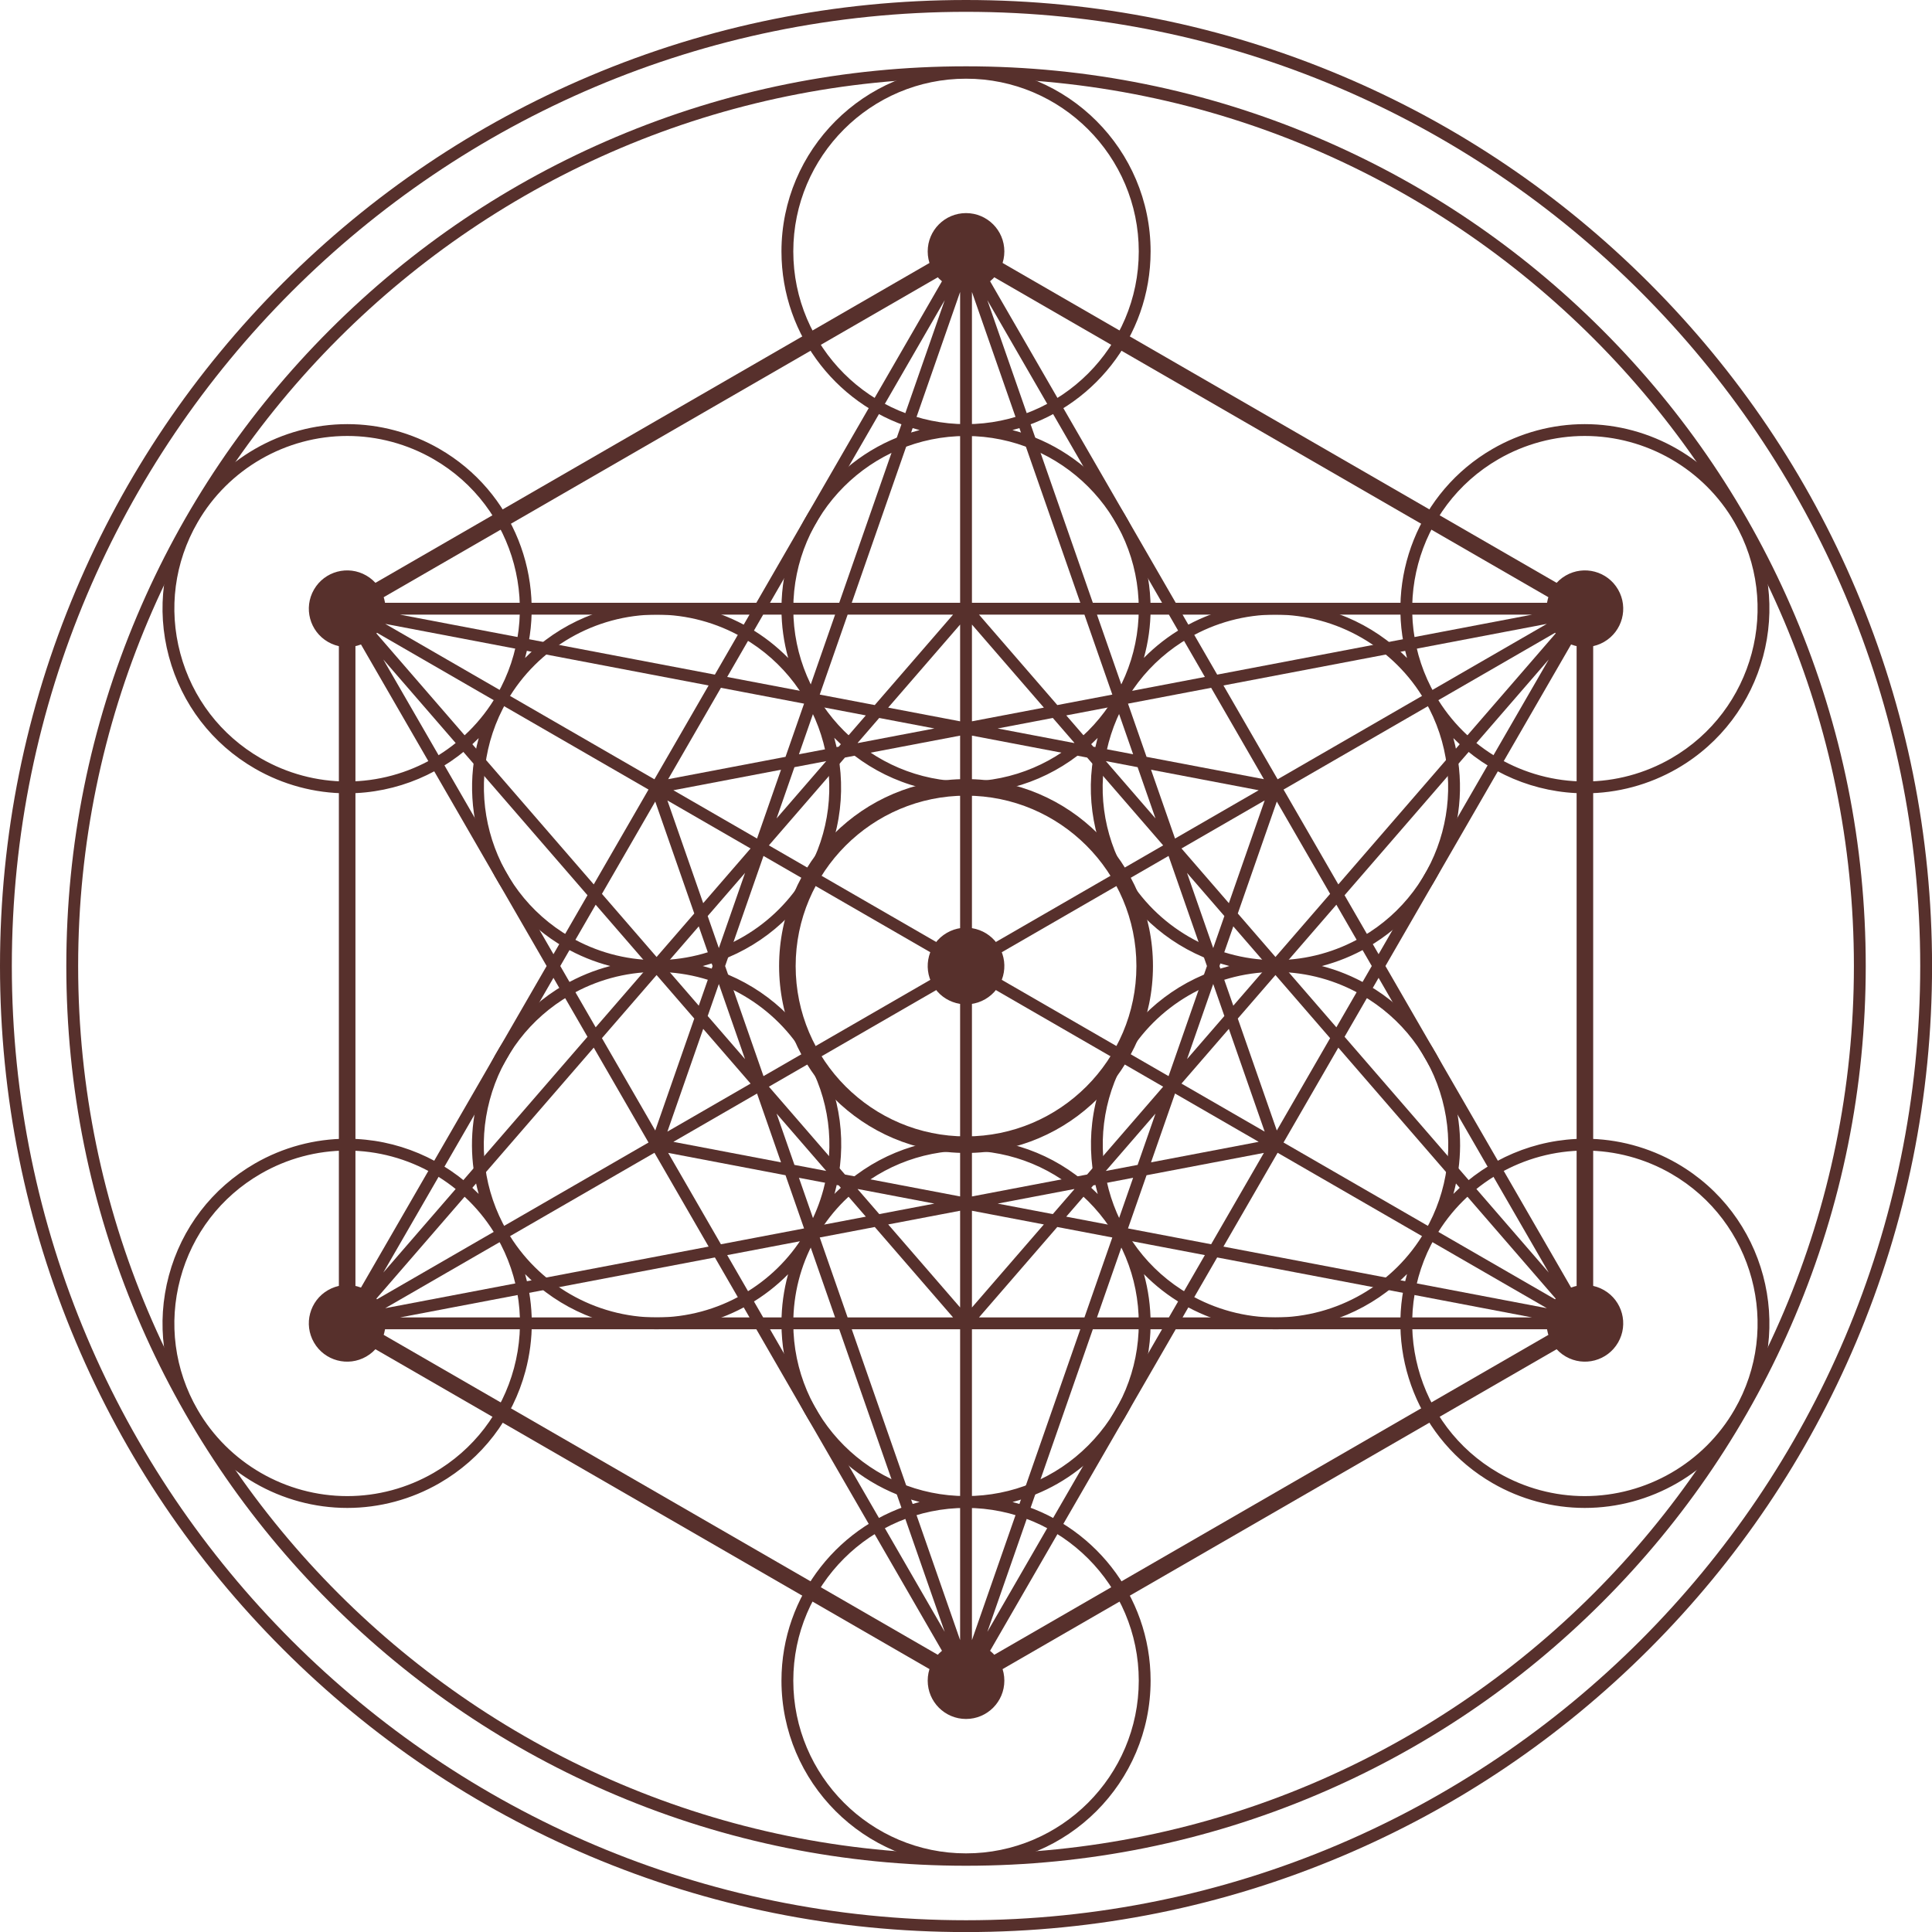
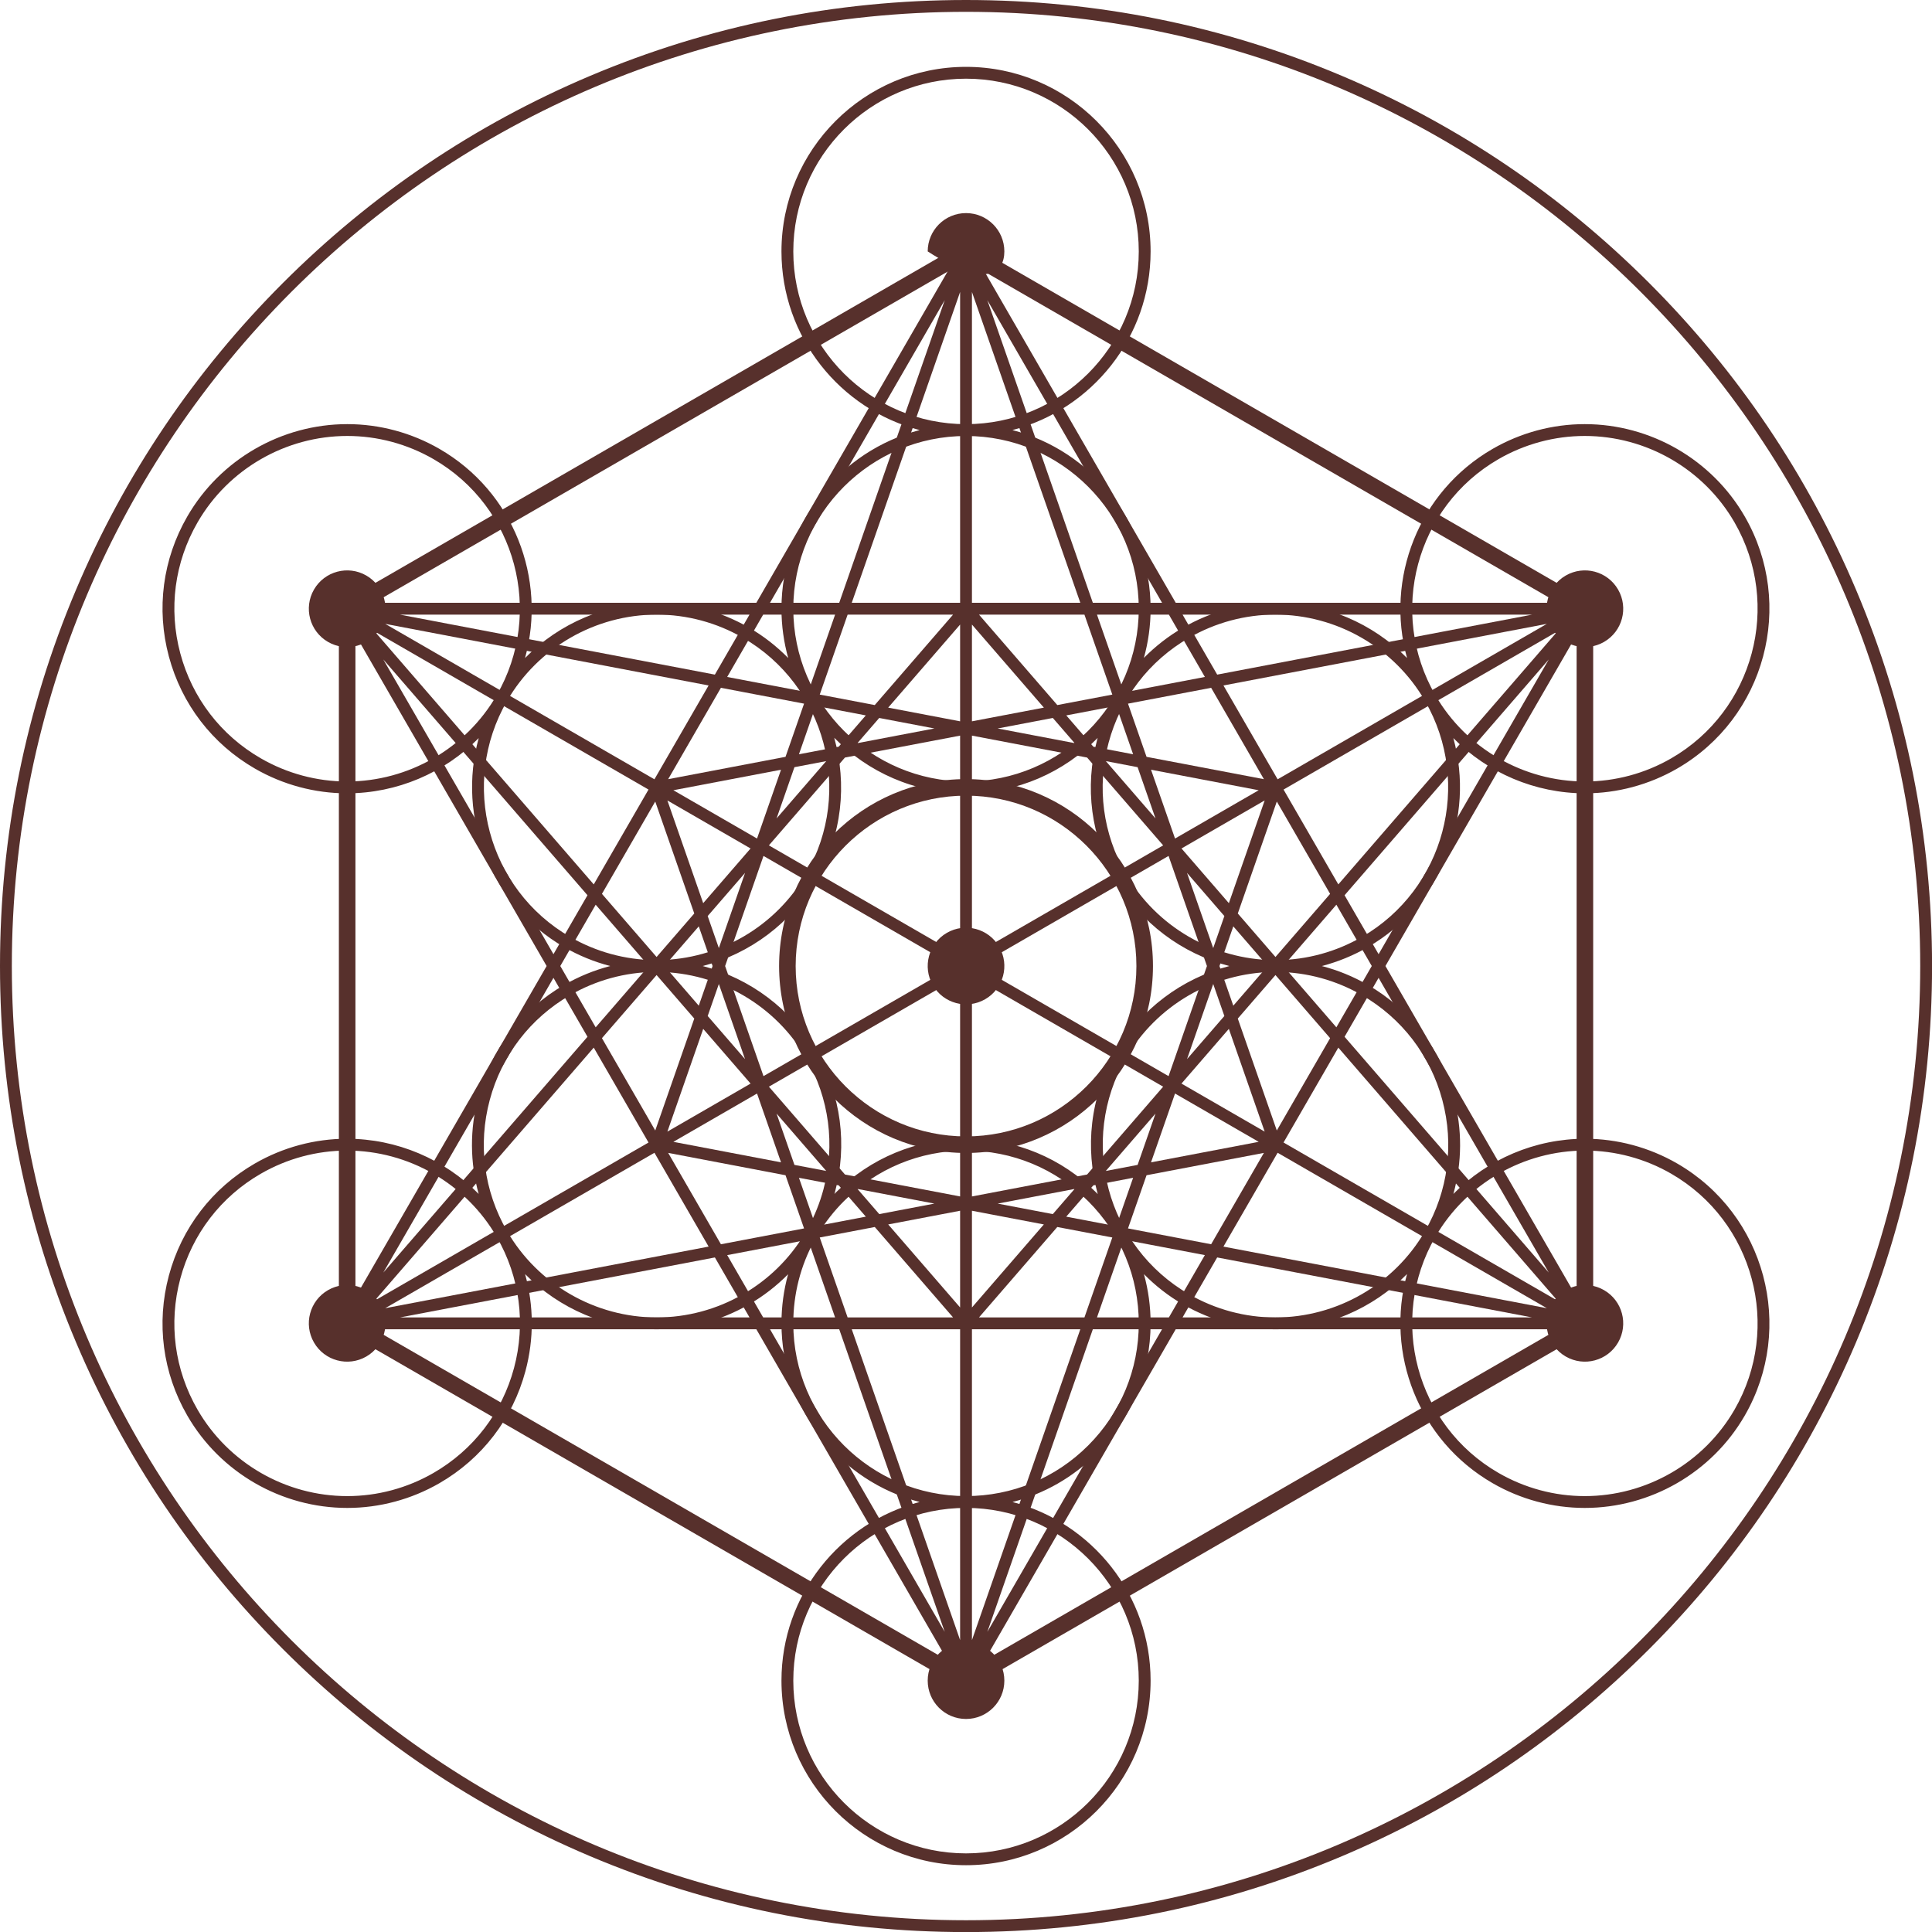
<svg xmlns="http://www.w3.org/2000/svg" fill="#000000" height="816.5" preserveAspectRatio="xMidYMid meet" version="1" viewBox="0.0 0.0 816.5 816.5" width="816.5" zoomAndPan="magnify">
  <g fill="#57302c" id="change1_1">
-     <path d="M 408.262 783.5 C 201.355 783.5 33.027 615.172 33.027 408.266 C 33.027 201.359 201.355 33.027 408.262 33.027 C 615.168 33.027 783.496 201.359 783.496 408.266 C 783.496 615.172 615.168 783.5 408.262 783.5 Z M 758.617 260.258 C 739.469 214.98 712.051 174.316 677.133 139.395 C 642.215 104.477 601.551 77.059 556.27 57.91 C 509.391 38.078 459.594 28.027 408.262 28.027 C 356.934 28.027 307.137 38.078 260.258 57.91 C 214.98 77.059 174.316 104.477 139.395 139.395 C 104.477 174.316 77.059 214.98 57.91 260.258 C 38.082 307.137 28.027 356.934 28.027 408.266 C 28.027 459.594 38.082 509.391 57.91 556.27 C 77.059 601.547 104.477 642.211 139.395 677.133 C 174.316 712.051 214.98 739.469 260.258 758.621 C 307.137 778.449 356.934 788.5 408.262 788.5 C 459.594 788.5 509.391 778.449 556.27 758.621 C 601.551 739.469 642.215 712.051 677.133 677.133 C 712.051 642.211 739.469 601.547 758.617 556.27 C 778.445 509.391 788.496 459.594 788.496 408.266 C 788.496 356.934 778.445 307.137 758.617 260.258" fill="inherit" />
    <path d="M 408.262 811.531 C 185.902 811.531 5 630.625 5 408.266 C 5 185.902 185.902 5 408.262 5 C 630.621 5 811.523 185.902 811.523 408.266 C 811.523 630.625 630.621 811.531 408.262 811.531 Z M 784.441 249.348 C 763.879 200.73 734.441 157.07 696.949 119.578 C 659.457 82.086 615.797 52.648 567.18 32.086 C 516.848 10.797 463.379 0 408.262 0 C 353.148 0 299.684 10.797 249.348 32.086 C 200.73 52.648 157.07 82.086 119.578 119.578 C 82.086 157.07 52.648 200.734 32.086 249.348 C 10.793 299.684 0 353.148 0 408.266 C 0 463.379 10.793 516.844 32.086 567.18 C 52.648 615.793 82.086 659.457 119.578 696.949 C 157.07 734.441 200.73 763.879 249.348 784.445 C 299.684 805.734 353.148 816.531 408.262 816.531 C 463.379 816.531 516.848 805.734 567.18 784.445 C 615.797 763.879 659.457 734.441 696.949 696.949 C 734.441 659.457 763.879 615.793 784.441 567.18 C 805.73 516.844 816.523 463.379 816.523 408.266 C 816.523 353.148 805.73 299.684 784.441 249.348" fill="inherit" />
    <path d="M 733.031 595.766 C 720.027 618.289 695.773 632.281 669.738 632.281 C 657 632.281 644.402 628.895 633.309 622.488 C 598.445 602.363 586.461 557.625 606.586 522.766 C 619.59 500.242 643.844 486.254 669.883 486.254 C 682.617 486.254 695.215 489.637 706.309 496.043 C 741.172 516.172 753.156 560.906 733.031 595.766 Z M 538.965 556.781 C 526.23 556.781 513.633 553.395 502.531 546.984 C 467.676 526.859 455.688 482.125 475.812 447.262 C 488.684 424.977 512.562 411.055 538.289 410.766 C 538.562 410.766 538.836 410.777 539.105 410.777 C 539.383 410.777 539.656 410.766 539.93 410.766 C 552.387 410.906 564.68 414.277 575.535 420.543 C 592.422 430.293 604.504 446.035 609.551 464.871 C 614.598 483.707 612.008 503.379 602.258 520.266 C 589.254 542.789 565 556.781 538.965 556.781 Z M 463.418 504.109 C 448.688 489.379 429.098 481.266 408.262 481.266 C 387.43 481.266 367.84 489.379 353.105 504.109 C 352.949 504.27 352.801 504.438 352.645 504.594 C 352.703 504.379 352.777 504.168 352.836 503.953 C 358.227 483.828 355.461 462.805 345.043 444.762 C 334.484 426.477 316.984 413.461 296.984 408.262 C 316.984 403.062 334.484 390.051 345.043 371.762 C 355.941 352.887 358.012 331.301 352.566 311.797 C 366.734 326.262 386.465 335.262 408.262 335.262 C 430.031 335.262 449.738 326.289 463.902 311.855 C 463.836 312.098 463.758 312.332 463.691 312.574 C 458.301 332.699 461.066 353.719 471.48 371.762 C 482.039 390.051 499.539 403.062 519.539 408.266 C 499.539 413.465 482.039 426.477 471.484 444.762 C 460.598 463.617 458.52 485.172 463.934 504.652 C 463.758 504.473 463.594 504.289 463.418 504.109 Z M 459.883 610.887 C 446.094 624.676 427.762 632.27 408.262 632.27 C 368.008 632.27 335.262 599.52 335.262 559.266 C 335.262 546.832 338.359 534.879 344.172 524.27 C 344.762 523.297 345.336 522.316 345.883 521.316 C 348.879 516.406 352.473 511.816 356.641 507.645 C 370.43 493.859 388.762 486.266 408.262 486.266 C 427.762 486.266 446.094 493.859 459.883 507.645 C 473.672 521.434 481.266 539.766 481.266 559.266 C 481.266 578.766 473.672 597.098 459.883 610.887 Z M 481.266 710.27 C 481.266 750.523 448.516 783.273 408.262 783.273 C 368.008 783.273 335.262 750.523 335.262 710.27 C 335.262 670.016 368.008 637.27 408.262 637.27 C 448.516 637.27 481.266 670.016 481.266 710.27 Z M 313.988 546.984 C 302.895 553.395 290.297 556.777 277.559 556.777 C 251.523 556.777 227.27 542.789 214.27 520.266 C 204.52 503.379 201.93 483.707 206.977 464.871 C 212.023 446.035 224.102 430.293 240.988 420.543 C 251.863 414.266 264.18 410.895 276.656 410.762 C 276.91 410.766 277.164 410.777 277.422 410.777 C 277.672 410.777 277.926 410.766 278.176 410.762 C 303.926 411.031 327.836 424.961 340.711 447.262 C 350.461 464.148 353.051 483.824 348.004 502.66 C 346.477 508.355 344.297 513.766 341.547 518.816 C 340.957 519.785 340.395 520.766 339.848 521.758 C 333.566 532.102 324.762 540.766 313.988 546.984 Z M 217.23 578.164 C 212.184 596.996 200.105 612.738 183.219 622.488 C 172.121 628.895 159.523 632.281 146.785 632.281 C 120.75 632.281 96.496 618.289 83.496 595.766 C 73.746 578.879 71.156 559.207 76.203 540.371 C 81.25 521.539 93.328 505.793 110.219 496.043 C 121.312 489.637 133.91 486.254 146.645 486.254 C 172.684 486.254 196.934 500.242 209.938 522.766 C 219.688 539.652 222.277 559.328 217.23 578.164 Z M 240.988 395.984 C 206.129 375.855 194.141 331.121 214.27 296.262 C 227.27 273.738 251.523 259.746 277.559 259.746 C 290.297 259.746 302.895 263.133 313.992 269.539 C 348.852 289.668 360.84 334.402 340.711 369.262 C 327.836 391.562 303.934 405.488 278.191 405.762 C 277.934 405.762 277.676 405.75 277.418 405.75 C 277.16 405.75 276.898 405.762 276.641 405.762 C 264.168 405.629 251.859 402.258 240.988 395.984 Z M 146.645 330.273 C 133.91 330.273 121.312 326.887 110.219 320.48 C 93.328 310.73 81.25 294.988 76.203 276.152 C 71.156 257.32 73.746 237.645 83.496 220.758 C 96.5 198.234 120.75 184.246 146.789 184.246 C 159.523 184.246 172.121 187.633 183.219 194.039 C 218.078 214.164 230.062 258.898 209.938 293.762 C 196.934 316.281 172.684 330.273 146.645 330.273 Z M 408.262 184.258 C 448.516 184.258 481.266 217.008 481.266 257.262 C 481.266 297.516 448.516 330.262 408.262 330.262 C 368.008 330.262 335.262 297.516 335.262 257.262 C 335.262 217.008 368.008 184.258 408.262 184.258 Z M 335.262 106.258 C 335.262 66.004 368.008 33.254 408.262 33.254 C 448.516 33.254 481.266 66.004 481.266 106.258 C 481.266 146.512 448.516 179.258 408.262 179.258 C 368.008 179.258 335.262 146.512 335.262 106.258 Z M 502.535 269.543 C 513.633 263.133 526.23 259.746 538.965 259.746 C 565.004 259.746 589.254 273.738 602.258 296.262 C 622.383 331.121 610.395 375.855 575.535 395.984 C 564.676 402.254 552.375 405.625 539.914 405.766 C 539.645 405.762 539.375 405.75 539.105 405.75 C 538.84 405.75 538.57 405.762 538.305 405.766 C 512.574 405.48 488.684 391.555 475.812 369.262 C 466.062 352.375 463.473 332.703 468.52 313.867 C 473.566 295.031 485.648 279.289 502.535 269.543 Z M 633.309 194.039 C 644.402 187.633 657 184.246 669.738 184.246 C 695.773 184.246 720.027 198.234 733.031 220.758 C 753.156 255.617 741.168 300.355 706.309 320.48 C 695.215 326.887 682.613 330.273 669.879 330.273 C 643.844 330.273 619.59 316.281 606.586 293.762 C 586.461 258.898 598.445 214.164 633.309 194.039 Z M 708.809 491.715 C 696.953 484.871 683.492 481.254 669.883 481.254 C 648.754 481.254 628.73 489.883 614.23 504.57 C 617.93 491.301 618.039 477.234 614.379 463.578 C 608.984 443.453 596.078 426.633 578.035 416.215 C 571.926 412.688 565.391 410.023 558.629 408.266 C 565.391 406.504 571.926 403.84 578.035 400.312 C 609.438 382.184 623.469 345.363 614.211 311.934 C 628.711 326.637 648.742 335.273 669.879 335.273 C 683.492 335.273 696.953 331.656 708.809 324.812 C 746.059 303.305 758.863 255.508 737.359 218.258 C 723.469 194.195 697.555 179.246 669.738 179.246 C 656.125 179.246 642.66 182.863 630.809 189.707 C 599.402 207.84 585.375 244.656 594.633 278.086 C 580.133 263.387 560.102 254.746 538.965 254.746 C 525.352 254.746 511.891 258.367 500.035 265.211 C 493.863 268.773 488.309 273.105 483.43 278.043 C 485.266 271.422 486.266 264.457 486.266 257.262 C 486.266 221.02 461.422 190.48 427.875 181.758 C 461.422 173.039 486.266 142.496 486.266 106.258 C 486.266 63.246 451.273 28.254 408.262 28.254 C 365.254 28.254 330.262 63.246 330.262 106.258 C 330.262 142.496 355.102 173.039 388.652 181.758 C 355.102 190.48 330.262 221.02 330.262 257.262 C 330.262 264.477 331.266 271.457 333.105 278.09 C 328.281 273.18 322.738 268.816 316.492 265.211 C 304.637 258.363 291.172 254.746 277.559 254.746 C 256.422 254.746 236.395 263.383 221.895 278.086 C 231.148 244.656 217.121 207.84 185.719 189.707 C 173.863 182.863 160.398 179.246 146.789 179.246 C 118.969 179.246 93.059 194.195 79.164 218.258 C 68.746 236.301 65.98 257.324 71.371 277.449 C 76.766 297.574 89.672 314.395 107.719 324.812 C 119.57 331.656 133.035 335.273 146.645 335.273 C 167.781 335.273 187.812 326.637 202.312 311.934 C 193.059 345.363 207.086 382.184 238.488 400.312 C 244.598 403.84 251.137 406.504 257.898 408.262 C 251.137 410.023 244.598 412.688 238.488 416.215 C 220.445 426.629 207.539 443.449 202.145 463.574 C 198.484 477.234 198.598 491.301 202.293 504.57 C 187.793 489.883 167.773 481.254 146.645 481.254 C 133.035 481.254 119.57 484.871 107.719 491.715 C 89.672 502.133 76.766 518.953 71.371 539.078 C 65.98 559.203 68.746 580.223 79.164 598.266 C 93.059 622.332 118.969 637.281 146.785 637.281 C 160.398 637.281 173.863 633.664 185.719 626.82 C 203.762 616.402 216.668 599.582 222.062 579.457 C 225.719 565.801 225.609 551.73 221.914 538.461 C 236.41 553.148 256.434 561.777 277.559 561.777 C 291.172 561.777 304.637 558.16 316.488 551.316 C 322.648 547.762 328.191 543.445 333.059 538.52 C 331.227 545.195 330.262 552.156 330.262 559.266 C 330.262 595.504 355.102 626.047 388.652 634.77 C 355.102 643.488 330.262 674.031 330.262 710.27 C 330.262 753.281 365.254 788.273 408.262 788.273 C 451.273 788.273 486.266 753.281 486.266 710.27 C 486.266 674.039 461.438 643.504 427.902 634.777 C 441.219 631.336 453.438 624.406 463.418 614.422 C 478.148 599.688 486.266 580.102 486.266 559.266 C 486.266 552.137 485.293 545.164 483.453 538.473 C 488.27 543.371 493.801 547.719 500.031 551.316 C 511.891 558.16 525.352 561.781 538.965 561.781 C 560.102 561.781 580.133 553.141 594.633 538.438 C 585.375 571.867 599.402 608.688 630.809 626.82 C 642.66 633.664 656.125 637.281 669.738 637.281 C 697.555 637.281 723.465 622.332 737.359 598.266 C 758.863 561.02 746.059 513.223 708.809 491.715" fill="inherit" />
    <path d="M 514.398 531.422 L 647.477 556.77 L 499.77 556.77 Z M 417.273 689.652 L 461.855 561.77 L 491.105 561.77 Z M 354.668 561.77 L 399.25 689.648 L 325.418 561.77 Z M 169.051 556.77 L 302.125 531.422 L 316.758 556.77 Z M 248.281 438.164 L 161.992 537.809 L 233.902 413.258 Z M 161.992 278.703 L 248.281 378.348 L 233.902 403.258 Z M 302.117 285.105 L 168.973 259.746 L 316.758 259.746 Z M 399.262 126.844 L 354.672 254.746 L 325.418 254.746 Z M 461.852 254.746 L 417.262 126.844 L 491.105 254.746 Z M 647.547 259.746 L 514.406 285.105 L 499.77 259.746 Z M 568.242 378.348 L 654.535 278.703 L 582.621 403.258 Z M 654.531 537.809 L 568.242 438.164 L 582.621 413.258 Z M 539.945 487.18 L 653.723 552.867 L 517.047 526.836 Z M 476.715 519.156 L 484.551 496.68 L 534.141 487.234 L 511.848 525.848 Z M 475.051 523.93 L 509.199 530.434 L 493.992 556.77 L 463.602 556.77 Z M 413.734 556.77 L 446.828 518.555 L 470.086 522.984 L 458.305 556.77 Z M 410.762 561.77 L 456.562 561.77 L 410.762 693.141 Z M 405.762 561.77 L 405.762 693.141 L 359.965 561.77 Z M 346.441 522.984 L 369.699 518.555 L 402.789 556.77 L 358.219 556.77 Z M 341.477 523.93 L 352.926 556.77 L 322.531 556.77 L 307.328 530.434 Z M 282.387 487.234 L 331.977 496.68 L 339.812 519.156 L 304.68 525.848 Z M 276.582 487.18 L 299.477 526.836 L 162.805 552.867 Z M 274.078 482.848 L 158.328 549.676 L 250.93 442.746 Z M 277.488 412.074 L 293.414 430.465 L 276.922 477.77 L 254.391 438.746 Z M 274.184 408.258 L 251.746 434.164 L 236.789 408.258 L 251.746 382.352 Z M 276.918 338.75 L 293.41 386.055 L 277.488 404.438 L 254.395 377.766 Z M 274.074 333.68 L 250.93 373.766 L 158.355 266.867 Z M 276.574 329.348 L 162.805 263.66 L 299.469 289.691 Z M 339.812 297.375 L 331.977 319.852 L 282.375 329.297 L 304.672 290.68 Z M 341.477 292.602 L 307.32 286.098 L 322.531 259.746 L 352.93 259.746 Z M 402.789 259.746 L 369.684 297.973 L 346.441 293.547 L 358.227 259.746 Z M 405.762 254.746 L 359.969 254.746 L 405.762 123.387 Z M 410.762 254.746 L 410.762 123.391 L 456.559 254.746 Z M 470.086 293.547 L 446.84 297.973 L 413.734 259.746 L 458.301 259.746 Z M 475.051 292.602 L 463.598 259.746 L 493.992 259.746 L 509.207 286.094 Z M 534.148 329.297 L 484.551 319.852 L 476.715 297.375 L 511.855 290.68 Z M 539.949 329.348 L 517.055 289.691 L 653.723 263.66 Z M 542.453 333.68 L 658.168 266.871 L 565.598 373.766 Z M 539.035 404.438 L 523.117 386.055 L 539.605 338.75 L 562.133 377.766 Z M 542.344 408.258 L 564.777 382.348 L 579.734 408.258 L 564.777 434.164 Z M 539.605 477.77 L 523.113 430.465 L 539.035 412.074 L 562.133 438.746 Z M 542.445 482.848 L 565.598 442.746 L 658.195 549.676 Z M 496.59 462.148 L 531.945 482.562 L 486.449 491.227 Z M 467.34 494.867 L 488.34 470.617 L 480.777 492.309 Z M 462.062 500.961 L 478.879 497.758 L 471.75 518.211 L 450.613 514.184 Z M 421.625 508.664 L 454.141 502.473 L 444.934 513.102 Z M 410.762 511.684 L 441.148 517.473 L 410.762 552.562 Z M 405.762 511.684 L 405.762 552.562 L 375.375 517.473 Z M 362.383 502.473 L 394.898 508.664 L 371.594 513.102 Z M 354.465 500.961 L 365.914 514.184 L 344.777 518.211 L 337.648 497.758 Z M 328.188 470.617 L 349.184 494.867 L 335.746 492.309 Z M 319.938 462.148 L 330.074 491.227 L 284.578 482.562 Z M 317.211 457.945 L 282.051 478.246 L 297.188 434.824 Z M 303.801 415.859 L 314.863 447.598 L 299.086 429.379 Z M 301.152 408.266 L 295.312 425.02 L 280.797 408.258 L 295.309 391.5 Z M 314.875 368.902 L 303.801 400.672 L 299.082 387.141 Z M 317.203 358.578 L 297.184 381.695 L 282.051 338.285 Z M 319.938 354.383 L 284.578 333.969 L 330.074 325.301 Z M 349.168 321.664 L 328.195 345.883 L 335.746 324.223 Z M 354.445 315.57 L 337.648 318.77 L 344.777 298.32 L 365.902 302.344 Z M 394.898 307.867 L 362.367 314.062 L 371.578 303.426 Z M 405.762 304.844 L 375.363 299.055 L 405.762 263.949 Z M 410.762 304.844 L 410.762 263.949 L 441.16 299.055 Z M 454.16 314.062 L 421.621 307.867 L 444.945 303.426 Z M 462.078 315.57 L 450.625 302.344 L 471.75 298.32 L 478.879 318.77 Z M 488.332 345.887 L 467.359 321.664 L 480.777 324.223 Z M 496.59 354.383 L 486.449 325.301 L 531.945 333.969 Z M 499.324 358.578 L 534.477 338.281 L 519.344 381.695 Z M 512.727 400.672 L 501.652 368.906 L 517.441 387.141 Z M 515.371 408.266 L 521.219 391.5 L 535.73 408.258 L 521.215 425.02 Z M 501.66 447.598 L 512.727 415.859 L 517.438 429.379 Z M 499.312 457.945 L 519.336 434.824 L 534.477 478.246 Z M 410.762 412.594 L 491.57 459.25 L 459.422 496.375 L 410.762 505.641 Z M 405.762 412.598 L 405.762 505.641 L 357.105 496.375 L 324.957 459.25 Z M 403.262 408.266 L 322.668 454.793 L 306.449 408.266 L 322.668 361.734 Z M 405.762 403.934 L 324.945 357.273 L 357.09 320.156 L 405.762 310.887 Z M 410.762 403.934 L 410.762 310.887 L 459.438 320.156 L 491.578 357.273 Z M 413.266 408.266 L 493.855 361.734 L 510.078 408.266 L 493.855 454.793 Z M 671.977 558.02 L 585.512 408.258 L 671.977 258.496 L 671.973 258.492 C 672.562 257.477 672.367 256.152 671.445 255.355 C 670.977 254.949 670.395 254.758 669.816 254.758 L 669.809 254.746 L 496.883 254.746 L 410.43 105.004 L 406.098 105.004 L 319.645 254.746 L 146.715 254.746 L 146.711 254.758 C 146.133 254.758 145.551 254.949 145.078 255.355 C 144.16 256.152 143.965 257.477 144.555 258.492 L 144.551 258.496 L 231.016 408.258 L 144.551 558.02 L 144.555 558.02 C 143.965 559.039 144.16 560.359 145.078 561.156 C 145.551 561.566 146.133 561.758 146.711 561.758 L 146.715 561.77 L 319.645 561.77 L 406.098 711.508 L 410.43 711.508 L 496.883 561.77 L 669.812 561.77 C 669.816 561.77 669.824 561.766 669.828 561.766 L 669.828 561.77 L 669.828 561.766 C 670.402 561.762 670.98 561.562 671.445 561.156 C 672.367 560.359 672.562 559.039 671.973 558.02 L 671.977 558.02" fill="inherit" />
    <path d="M 408.262 480.266 C 368.562 480.266 336.262 447.969 336.262 408.266 C 336.262 368.562 368.562 336.262 408.262 336.262 C 447.965 336.262 480.266 368.562 480.266 408.266 C 480.266 447.969 447.965 480.266 408.262 480.266 Z M 408.262 329.262 C 364.699 329.262 329.262 364.703 329.262 408.266 C 329.262 451.828 364.699 487.266 408.262 487.266 C 451.824 487.266 487.266 451.828 487.266 408.266 C 487.266 364.703 451.824 329.262 408.262 329.262" fill="inherit" />
    <path d="M 666.309 557.25 L 408.262 706.23 L 150.215 557.25 L 150.215 259.281 L 408.262 110.297 L 666.309 259.281 Z M 671.559 254.23 L 410.012 103.227 L 406.512 103.227 L 144.965 254.23 L 143.215 257.262 L 143.215 559.27 L 144.965 562.301 L 406.512 713.305 L 410.012 713.305 L 671.559 562.301 L 673.309 559.27 L 673.309 257.262 L 671.559 254.23" fill="inherit" />
-     <path d="M 408.262 90.059 C 399.316 90.059 392.066 97.309 392.066 106.254 C 392.066 115.199 399.316 122.449 408.262 122.449 C 417.207 122.449 424.457 115.199 424.457 106.254 C 424.457 97.309 417.207 90.059 408.262 90.059" fill="inherit" />
+     <path d="M 408.262 90.059 C 399.316 90.059 392.066 97.309 392.066 106.254 C 417.207 122.449 424.457 115.199 424.457 106.254 C 424.457 97.309 417.207 90.059 408.262 90.059" fill="inherit" />
    <path d="M 408.262 694.078 C 399.316 694.078 392.066 701.328 392.066 710.273 C 392.066 719.219 399.316 726.469 408.262 726.469 C 417.207 726.469 424.457 719.219 424.457 710.273 C 424.457 701.328 417.207 694.078 408.262 694.078" fill="inherit" />
    <path d="M 154.812 243.234 C 147.066 238.762 137.16 241.414 132.691 249.16 C 128.219 256.906 130.871 266.812 138.617 271.285 C 146.363 275.758 156.27 273.105 160.742 265.355 C 165.215 257.609 162.559 247.707 154.812 243.234" fill="inherit" />
    <path d="M 677.906 545.242 C 670.164 540.77 660.258 543.422 655.785 551.168 C 651.312 558.918 653.969 568.824 661.715 573.293 C 669.461 577.766 679.363 575.113 683.836 567.367 C 688.309 559.621 685.652 549.715 677.906 545.242" fill="inherit" />
    <path d="M 138.617 545.242 C 130.871 549.715 128.215 559.617 132.691 567.367 C 137.16 575.113 147.066 577.766 154.812 573.293 C 162.559 568.82 165.215 558.918 160.742 551.168 C 156.27 543.422 146.363 540.77 138.617 545.242" fill="inherit" />
    <path d="M 677.906 271.285 C 685.656 266.812 688.309 256.906 683.836 249.16 C 679.363 241.414 669.461 238.762 661.715 243.234 C 653.969 247.703 651.312 257.609 655.781 265.355 C 660.258 273.102 670.164 275.758 677.906 271.285" fill="inherit" />
    <path d="M 416.359 422.289 C 424.105 417.82 426.762 407.91 422.289 400.164 C 417.816 392.418 407.91 389.766 400.164 394.238 C 392.418 398.711 389.766 408.613 394.234 416.363 C 398.711 424.109 408.617 426.762 416.359 422.289" fill="inherit" />
  </g>
</svg>